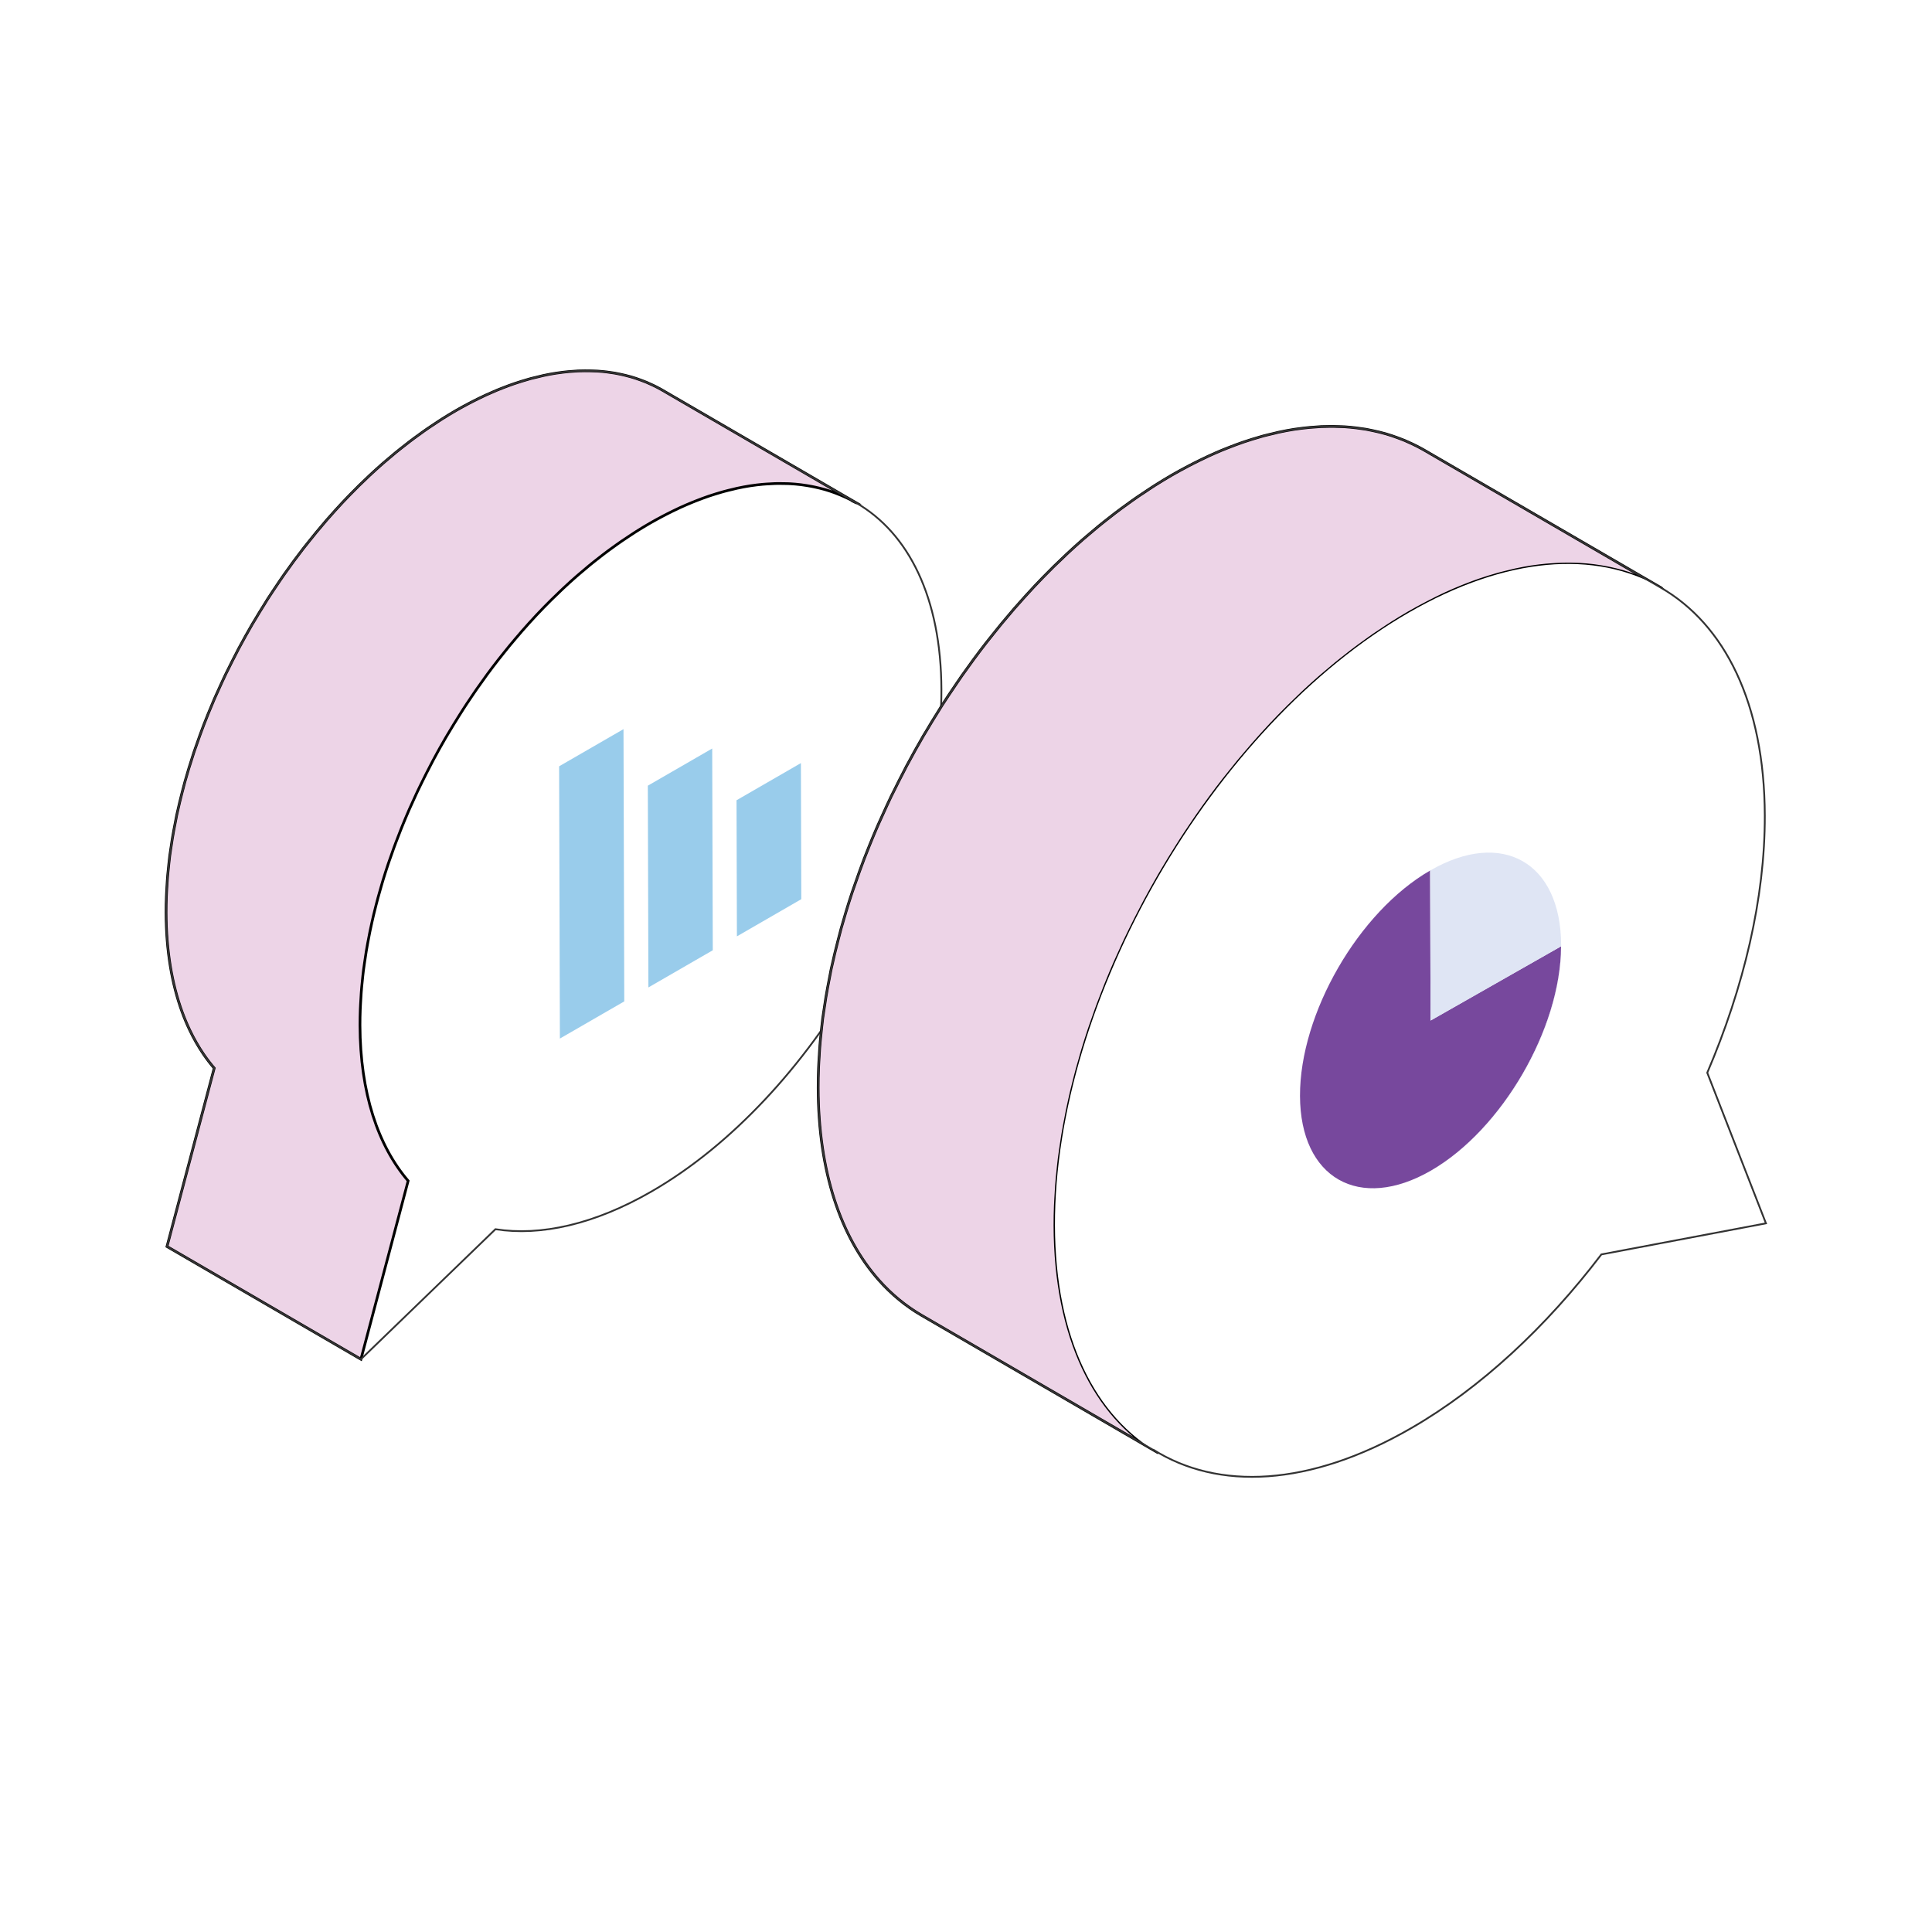
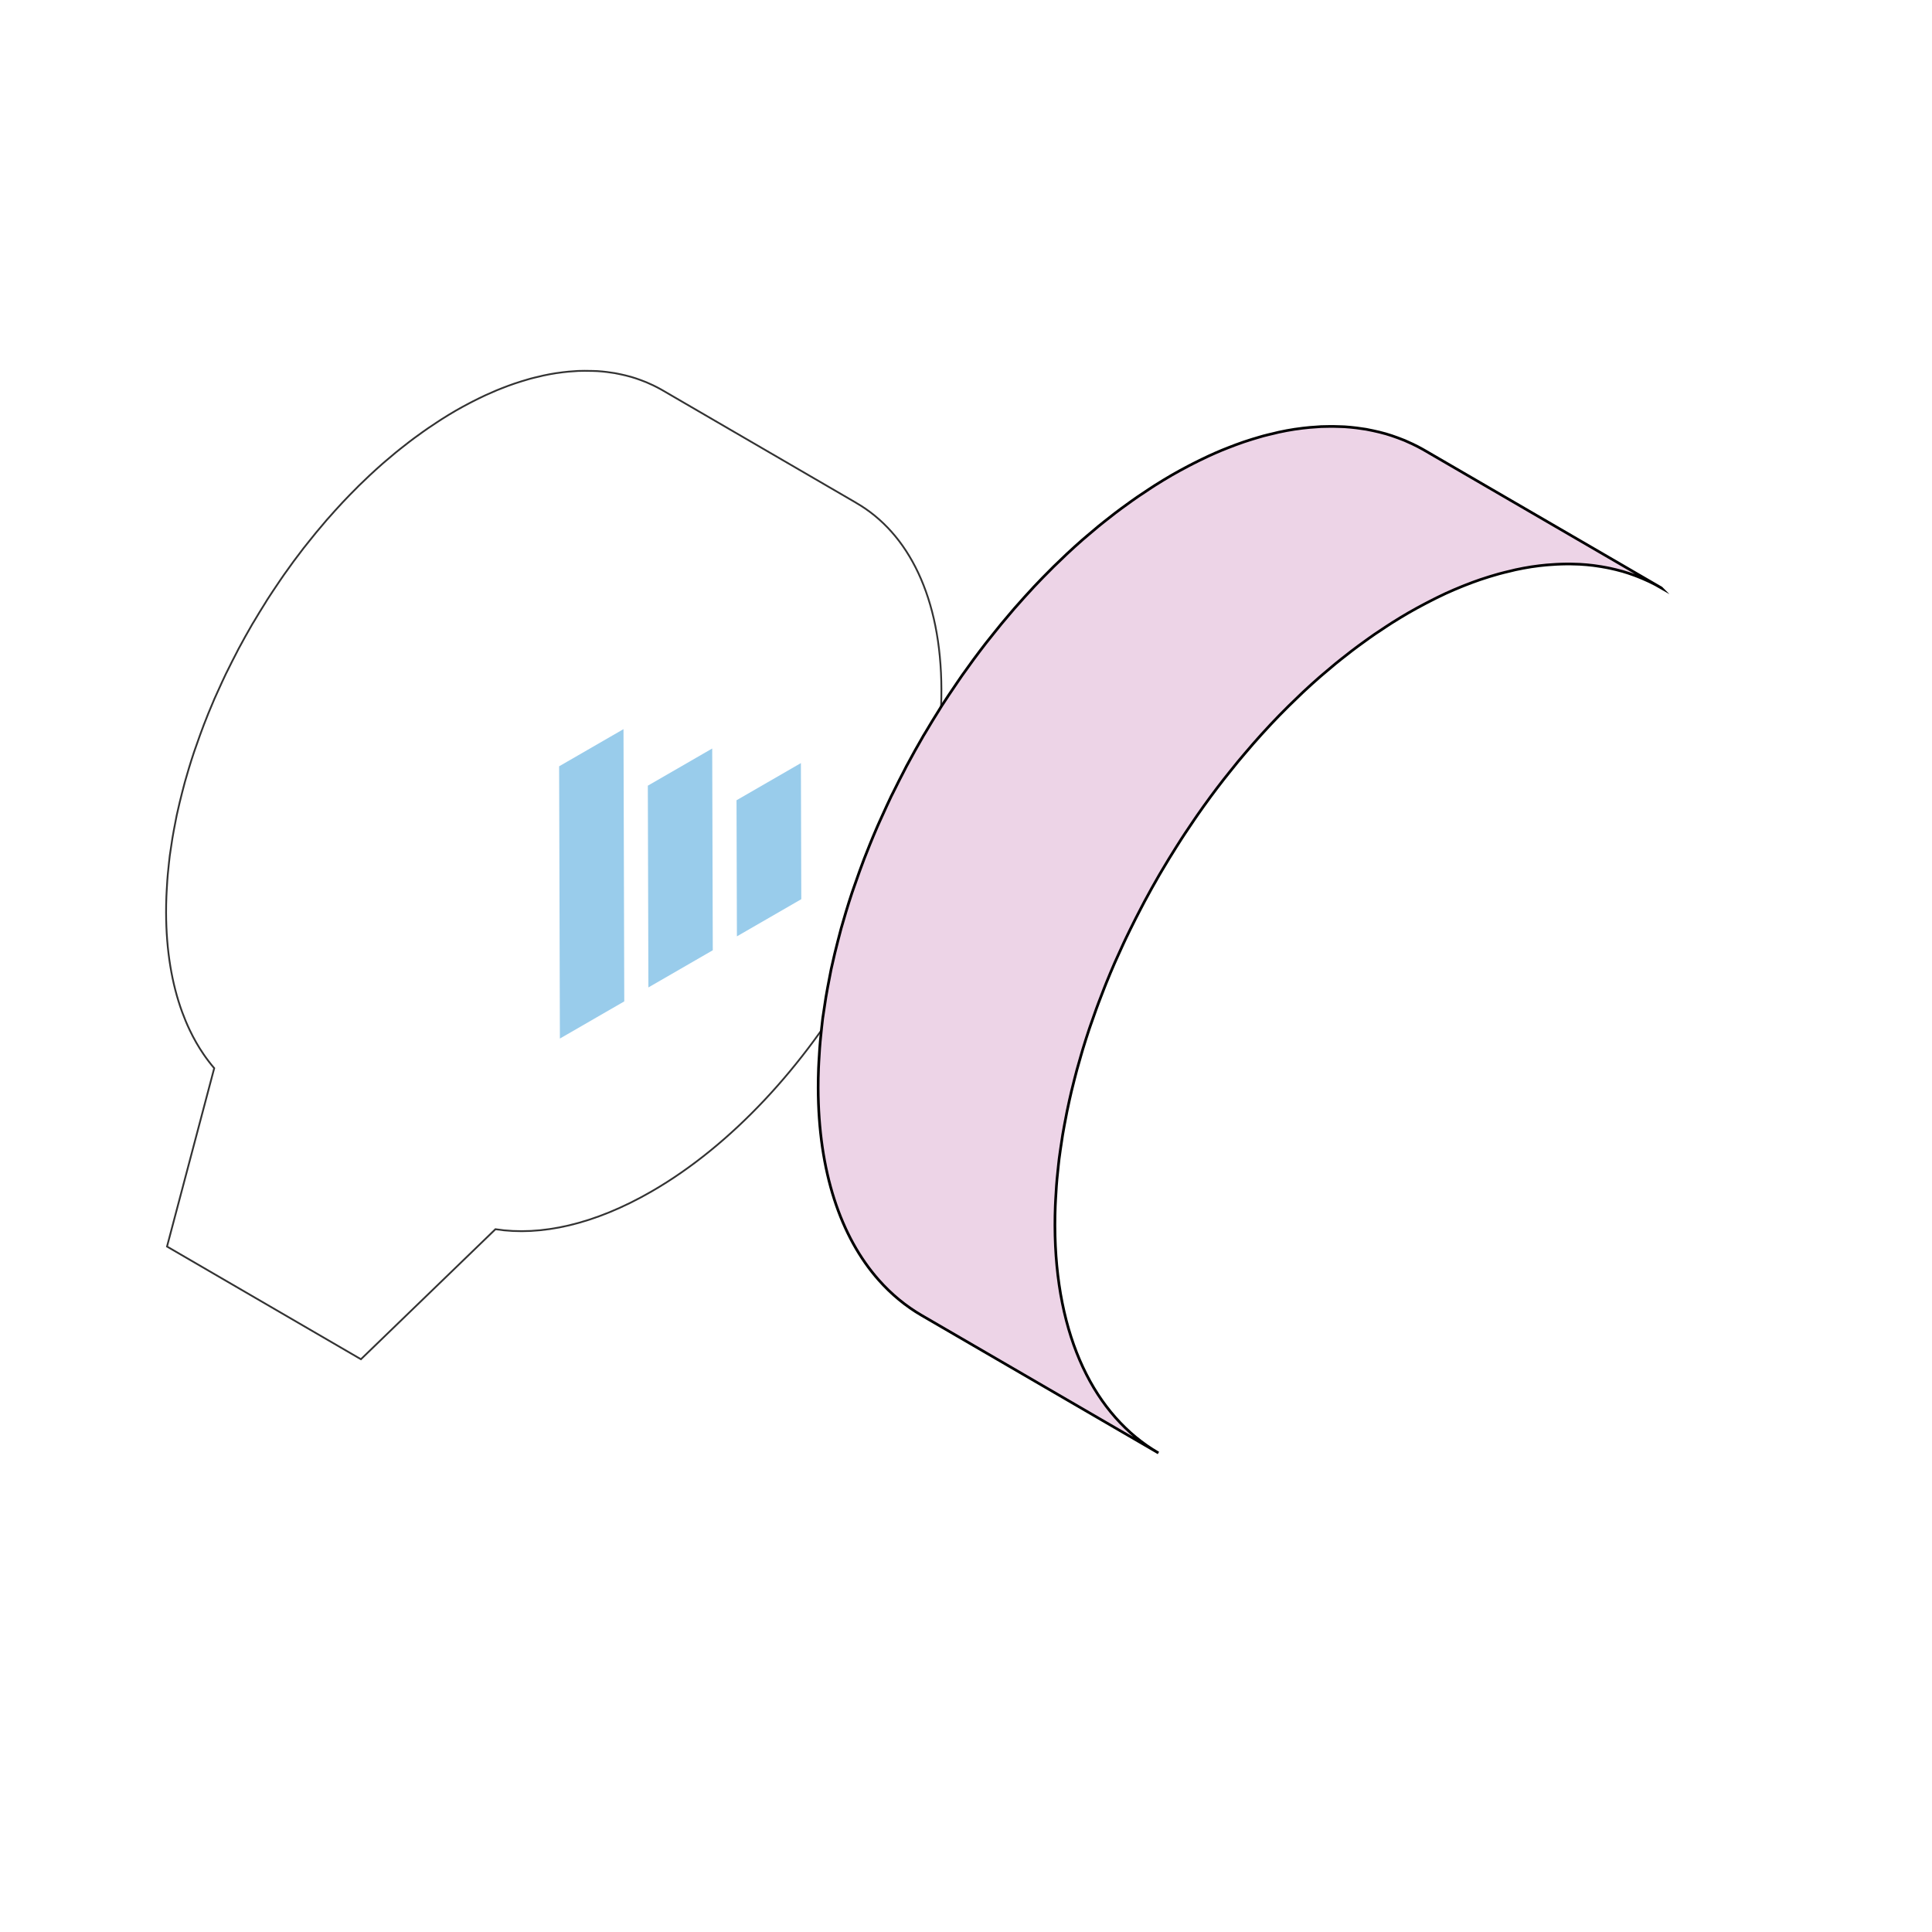
<svg xmlns="http://www.w3.org/2000/svg" version="1.1" id="Layer_1" x="0px" y="0px" viewBox="0 0 1080 1080" style="enable-background:new 0 0 1080 1080;" xml:space="preserve">
  <style type="text/css">
	.st0{fill:#FFFFFF;}
	.st1{fill:#EDD4E7;stroke:#000000;stroke-width:1.5;stroke-miterlimit:10;}
	.st2{fill:none;stroke:#333333;stroke-miterlimit:10;}
	.st3{fill:#99CCEB;}
	.st4{fill:#77489D;}
	.st5{fill:#DFE5F4;}
	.st6{fill:none;stroke:#DFE5F4;stroke-miterlimit:10;}
	.st7{fill:#DFE5F4;stroke:#333333;}
	.st8{fill:#FCF5F9;stroke:#000000;stroke-miterlimit:10;}
	.st9{fill:#FFFFFF;stroke:#333333;stroke-miterlimit:10;}
	.st10{fill-rule:evenodd;clip-rule:evenodd;fill:#EFE8EB;stroke:#000000;stroke-miterlimit:10;}
	.st11{fill:#333333;}
	.st12{fill:none;stroke:#DFE5F4;stroke-width:3;stroke-dasharray:6,6;}
	.st13{fill:#FFFFFF;stroke:#383838;}
	.st14{fill:#EDD4E7;stroke:#1E1E1E;}
	.st15{fill:#FFFFFF;stroke:#1E1E1E;}
	.st16{fill:none;stroke:#303030;stroke-miterlimit:10;}
	.st17{fill:#FDBD5F;filter:url(#Adobe_OpacityMaskFilter);}
	.st18{mask:url(#mask0_2_3152_00000052811064502208682330000017207196534220505522_);}
	.st19{fill:none;stroke:#FFFFFF;stroke-width:9;}
	.st20{fill:none;stroke:#333333;}
	.st21{fill-rule:evenodd;clip-rule:evenodd;fill:#77489D;}
	.st22{fill:#FFFFFF;filter:url(#Adobe_OpacityMaskFilter_00000134244584705034367590000018231172993412517017_);}
	.st23{fill-rule:evenodd;clip-rule:evenodd;fill:#010101;}
	.st24{mask:url(#path-14-outside-1_2_3152_00000121971414591794726120000017029139103497395087_);fill:#333333;}
	.st25{fill:none;stroke:#FFFFFF;stroke-width:2;stroke-miterlimit:10;}
	.st26{fill:none;stroke:#FFFFFF;stroke-width:2;}
	.st27{fill:#636BB2;}
	.st28{fill:none;stroke:#010101;stroke-miterlimit:10;}
	.st29{fill:#FFFFFF;stroke:#000000;stroke-miterlimit:10;}
	.st30{fill:none;stroke:#000000;stroke-miterlimit:10;}
	.st31{fill:#E0C8DC;stroke:#282828;stroke-miterlimit:10;}
	.st32{fill-rule:evenodd;clip-rule:evenodd;fill:#EDD4E7;stroke:#000000;stroke-width:1.5;stroke-miterlimit:10;}
	.st33{fill:#FFFFFF;stroke:#282828;stroke-miterlimit:10;}
	.st34{fill:#E0C8DC;}
	.st35{fill:#EDD4E7;}
</style>
  <g id="_x34_">
    <path class="st0" d="M363.21,292.54c89.74-51.81,162.74-10.23,163.03,92.91c0.29,103.12-72.24,228.73-161.98,280.54   c-32.13,18.55-62.06,25.07-87.32,21.14l-75.19,72.68l26.39-99.7c-16.89-19.71-26.81-49.21-26.92-87.01   C200.94,469.96,273.45,344.36,363.21,292.54z" />
-     <path class="st1" d="M379.28,284.18c0.27-0.13,0.55-0.27,0.82-0.39c2.46-1.13,4.91-2.17,7.34-3.16c0.48-0.2,0.96-0.39,1.44-0.57   c2.38-0.94,4.74-1.82,7.09-2.63c0.25-0.09,0.49-0.16,0.74-0.24c2.23-0.75,4.45-1.43,6.65-2.06c0.36-0.1,0.72-0.21,1.08-0.31   c1.77-0.49,3.51-0.9,5.26-1.31c0.79-0.19,1.59-0.41,2.38-0.58c2.48-0.53,4.93-0.99,7.35-1.37c0.09-0.01,0.18-0.02,0.26-0.03   c2.22-0.34,4.41-0.59,6.59-0.8c0.73-0.07,1.45-0.1,2.17-0.16c1.57-0.11,3.12-0.21,4.66-0.25c0.69-0.02,1.38-0.03,2.07-0.04   c1.61-0.01,3.21,0.01,4.79,0.07c0.55,0.02,1.11,0.03,1.65,0.06c2.05,0.12,4.08,0.29,6.07,0.54c0.42,0.05,0.84,0.12,1.26,0.18   c1.63,0.22,3.23,0.49,4.82,0.79c0.54,0.11,1.09,0.21,1.62,0.33c1.82,0.39,3.61,0.82,5.38,1.32c0.12,0.03,0.24,0.06,0.35,0.09   c1.86,0.54,3.69,1.16,5.49,1.82c0.49,0.18,0.97,0.37,1.45,0.56c1.46,0.57,2.89,1.18,4.31,1.83c0.36,0.17,0.74,0.33,1.1,0.5   c1.83,0.88,3.62,1.82,5.37,2.83l-0.02-0.01c0.01,0,0.01,0.01,0.02,0.01l-108.4-63c-0.29-0.17-0.59-0.34-0.89-0.51   c-1.46-0.83-2.96-1.59-4.48-2.32c-0.36-0.18-0.74-0.33-1.11-0.5c-0.85-0.39-1.7-0.8-2.57-1.16c-0.57-0.24-1.16-0.44-1.73-0.67   c-0.48-0.19-0.96-0.38-1.45-0.56c-1.78-0.65-3.57-1.27-5.4-1.8c-0.03-0.01-0.06-0.01-0.08-0.02c-0.12-0.03-0.24-0.06-0.35-0.09   c-1.76-0.5-3.56-0.93-5.38-1.32c-0.54-0.12-1.08-0.22-1.62-0.33c-0.56-0.11-1.12-0.24-1.69-0.34c-1.03-0.18-2.08-0.31-3.13-0.45   c-0.42-0.06-0.83-0.13-1.26-0.18c-1.79-0.22-3.6-0.4-5.43-0.51c-0.21-0.01-0.43-0.01-0.64-0.02c-0.55-0.03-1.1-0.04-1.66-0.06   c-1.58-0.06-3.18-0.09-4.79-0.07c-0.69,0.01-1.38,0.02-2.07,0.04c-0.54,0.02-1.06,0.01-1.6,0.03c-1.01,0.05-2.04,0.15-3.06,0.22   c-0.72,0.05-1.44,0.09-2.17,0.16c-2.17,0.2-4.36,0.46-6.58,0.8c-0.09,0.01-0.18,0.02-0.27,0.03c-0.01,0-0.02,0-0.03,0   c-2.41,0.37-4.86,0.83-7.32,1.36c-0.79,0.17-1.59,0.39-2.38,0.58c-1.53,0.36-3.05,0.7-4.59,1.11c-0.22,0.06-0.44,0.13-0.66,0.19   c-0.36,0.1-0.72,0.21-1.08,0.31c-2.2,0.63-4.41,1.31-6.64,2.06c-0.25,0.08-0.5,0.16-0.75,0.24c-2.34,0.8-4.7,1.69-7.08,2.62   c-0.48,0.19-0.96,0.38-1.45,0.58c-0.49,0.2-0.98,0.38-1.48,0.59c-1.94,0.81-3.9,1.67-5.86,2.57c-0.27,0.13-0.55,0.27-0.82,0.39   c-2.2,1.02-4.41,2.11-6.63,3.24c-0.65,0.33-1.3,0.67-1.95,1.01c-2.49,1.3-4.98,2.65-7.49,4.1c-2.61,1.51-5.21,3.1-7.79,4.73   c-0.84,0.53-1.67,1.09-2.5,1.63c-1.75,1.14-3.49,2.29-5.23,3.48c-0.96,0.66-1.92,1.34-2.88,2.02c-1.61,1.14-3.2,2.29-4.79,3.47   c-0.97,0.72-1.94,1.45-2.91,2.19c-1.61,1.23-3.2,2.48-4.79,3.75c-0.9,0.72-1.81,1.44-2.71,2.17c-1.8,1.47-3.58,2.98-5.35,4.51   c-0.66,0.57-1.32,1.11-1.98,1.69c-2.41,2.12-4.81,4.28-7.17,6.49c-0.5,0.46-0.98,0.95-1.47,1.41c-1.58,1.49-3.16,2.99-4.72,4.52   c-0.23,0.22-0.45,0.46-0.67,0.69c-2.8,2.78-5.57,5.6-8.3,8.51c-0.14,0.15-0.28,0.32-0.43,0.47c-2.58,2.76-5.12,5.58-7.63,8.45   c-0.24,0.27-0.49,0.53-0.73,0.8c-0.98,1.13-1.93,2.29-2.9,3.44c-1.03,1.22-2.07,2.42-3.09,3.66c-1.25,1.51-2.48,3.06-3.71,4.6   c-0.98,1.23-1.97,2.44-2.94,3.68c-0.18,0.23-0.36,0.45-0.54,0.68c-1.86,2.4-3.7,4.83-5.51,7.29c-0.09,0.11-0.17,0.23-0.25,0.35   c-1.71,2.32-3.4,4.66-5.06,7.03c-0.21,0.3-0.41,0.6-0.62,0.9c-0.53,0.75-1.04,1.51-1.56,2.27c-1.38,2.01-2.74,4.02-4.08,6.06   c-0.6,0.91-1.2,1.82-1.79,2.73c-0.45,0.69-0.91,1.38-1.36,2.08c-0.38,0.6-0.73,1.22-1.11,1.82c-2.15,3.41-4.25,6.84-6.3,10.31   c-0.32,0.54-0.67,1.07-0.99,1.61c-0.12,0.21-0.23,0.42-0.34,0.62c-2.32,3.99-4.56,8.02-6.74,12.08c-0.18,0.33-0.37,0.65-0.54,0.98   c-0.35,0.67-0.67,1.35-1.02,2.01c-1.7,3.24-3.35,6.51-4.96,9.79c-0.33,0.68-0.7,1.34-1.02,2.02c-0.32,0.68-0.64,1.36-0.96,2.04   c-0.39,0.83-0.79,1.66-1.17,2.5c-1.15,2.45-2.27,4.92-3.36,7.39c-0.24,0.53-0.48,1.07-0.72,1.6c-0.08,0.19-0.17,0.38-0.26,0.57   c-1.2,2.77-2.36,5.55-3.48,8.34c-0.31,0.76-0.6,1.53-0.91,2.29c-0.52,1.32-1.06,2.63-1.57,3.96c-0.37,0.97-0.72,1.94-1.09,2.92   c-0.36,0.95-0.71,1.9-1.06,2.86c-0.93,2.55-1.83,5.1-2.7,7.66c-0.17,0.51-0.35,1.01-0.53,1.52c-0.04,0.13-0.09,0.25-0.13,0.37   c-0.99,2.98-1.93,5.97-2.84,8.95c-0.26,0.84-0.49,1.68-0.74,2.53c-0.5,1.69-1.01,3.39-1.48,5.08c-0.15,0.55-0.28,1.09-0.43,1.64   c-0.38,1.4-0.74,2.8-1.1,4.2c-0.48,1.86-0.95,3.72-1.39,5.58c-0.34,1.42-0.66,2.84-0.98,4.26c-0.22,0.99-0.47,1.98-0.68,2.97   c-0.15,0.71-0.26,1.4-0.4,2.11c-0.44,2.13-0.84,4.25-1.23,6.38c-0.26,1.47-0.54,2.94-0.78,4.41c-0.36,2.19-0.68,4.38-0.99,6.56   c-0.15,1.03-0.33,2.06-0.46,3.08c-0.06,0.43-0.1,0.86-0.15,1.3c-0.13,1.01-0.23,2.01-0.34,3.01c-0.24,2.08-0.45,4.16-0.63,6.23   c-0.1,1.08-0.19,2.15-0.26,3.23c-0.16,2.1-0.28,4.19-0.38,6.27c-0.05,0.95-0.1,1.9-0.14,2.85c-0.11,2.99-0.18,5.97-0.17,8.92   c0.06,21.26,3.23,39.9,8.99,55.65c1.28,3.5,2.69,6.85,4.22,10.06c2.3,4.82,4.87,9.3,7.7,13.46c1.89,2.77,3.89,5.38,6,7.85   l-26.39,99.7l108.41,63l26.39-99.7c-16.89-19.71-26.81-49.21-26.92-87.01c-0.01-2.95,0.06-5.94,0.17-8.93   c0.03-0.94,0.09-1.89,0.14-2.83c0.1-2.09,0.23-4.18,0.38-6.28c0.08-1.07,0.17-2.14,0.26-3.22c0.19-2.07,0.4-4.16,0.63-6.24   c0.11-1,0.22-2,0.34-3c0.18-1.46,0.41-2.92,0.62-4.39c0.31-2.18,0.63-4.36,0.99-6.55c0.24-1.47,0.51-2.95,0.78-4.43   c0.39-2.12,0.79-4.24,1.23-6.36c0.35-1.69,0.71-3.39,1.09-5.08c0.31-1.42,0.64-2.84,0.97-4.26c0.44-1.86,0.91-3.72,1.39-5.58   c0.36-1.4,0.72-2.8,1.1-4.2c0.61-2.24,1.25-4.47,1.9-6.7c0.25-0.85,0.49-1.7,0.74-2.54c0.94-3.11,1.93-6.22,2.97-9.33   c0.17-0.5,0.35-1,0.52-1.5c0.87-2.56,1.77-5.13,2.71-7.68c0.35-0.95,0.71-1.9,1.06-2.86c0.86-2.3,1.75-4.59,2.66-6.88   c0.3-0.76,0.6-1.52,0.9-2.27c1.21-2.98,2.45-5.96,3.74-8.92c0.24-0.54,0.48-1.07,0.72-1.61c1.09-2.47,2.21-4.94,3.36-7.39   c0.38-0.83,0.78-1.66,1.17-2.49c0.65-1.36,1.32-2.71,1.98-4.07c1.6-3.28,3.25-6.53,4.95-9.77c0.52-1,1.04-2.01,1.57-3.01   c2.17-4.06,4.41-8.09,6.73-12.07c0.44-0.76,0.9-1.5,1.34-2.25c2.04-3.47,4.15-6.9,6.29-10.3c0.82-1.3,1.64-2.61,2.47-3.9   c0.59-0.91,1.19-1.82,1.78-2.72c1.34-2.04,2.71-4.07,4.09-6.08c0.52-0.75,1.03-1.51,1.55-2.26c1.87-2.69,3.77-5.35,5.7-7.98   c0.08-0.1,0.15-0.2,0.22-0.3c1.98-2.69,4-5.34,6.05-7.97c0.97-1.25,1.96-2.46,2.94-3.69c1.23-1.54,2.46-3.08,3.71-4.6   c1.02-1.23,2.05-2.43,3.08-3.65c1.21-1.42,2.41-2.85,3.64-4.25c2.51-2.87,5.05-5.68,7.63-8.44c0.15-0.16,0.28-0.32,0.43-0.47   c2.72-2.9,5.49-5.73,8.29-8.5c1.79-1.77,3.59-3.51,5.4-5.22c0.49-0.46,0.97-0.94,1.47-1.4c2.37-2.22,4.76-4.38,7.18-6.5   c0.65-0.57,1.31-1.11,1.96-1.67c1.78-1.53,3.56-3.05,5.36-4.52c0.89-0.74,1.8-1.44,2.7-2.17c1.59-1.27,3.19-2.53,4.8-3.75   c0.97-0.74,1.93-1.46,2.9-2.19c1.59-1.18,3.19-2.34,4.8-3.47c0.96-0.68,1.92-1.36,2.89-2.02c1.73-1.19,3.48-2.34,5.23-3.48   c0.83-0.54,1.66-1.1,2.5-1.63c2.58-1.63,5.18-3.22,7.8-4.73c2.51-1.45,5.01-2.8,7.49-4.11c0.65-0.34,1.3-0.68,1.95-1.01   C374.87,286.29,377.08,285.2,379.28,284.18z" />
    <path class="st2" d="M478.84,281.22c-0.09-0.06-0.2-0.1-0.29-0.15c29.34,16.88,47.55,52.98,47.7,104.39   c0.29,103.12-72.24,228.73-161.98,280.54c-32.13,18.55-62.06,25.07-87.32,21.14l-75.19,72.68l-108.4-63l26.39-99.7   c-2.11-2.46-4.11-5.08-6-7.85c-2.83-4.15-5.41-8.64-7.7-13.46c-1.53-3.21-2.94-6.57-4.22-10.06c-5.76-15.75-8.93-34.38-8.99-55.65   c-0.01-2.95,0.06-5.93,0.17-8.92c0.03-0.94,0.09-1.89,0.14-2.85c0.1-2.08,0.23-4.17,0.38-6.27c0.08-1.07,0.17-2.15,0.26-3.23   c0.18-2.07,0.39-4.15,0.63-6.23c0.11-1,0.22-2,0.34-3.01c0.05-0.43,0.09-0.86,0.15-1.3c0.13-1.02,0.32-2.06,0.46-3.08   c0.31-2.19,0.63-4.37,0.99-6.56c0.25-1.47,0.51-2.94,0.78-4.41c0.39-2.12,0.79-4.25,1.23-6.38c0.15-0.7,0.26-1.4,0.41-2.11   c0.21-0.99,0.46-1.98,0.68-2.97c0.32-1.42,0.64-2.84,0.98-4.26c0.44-1.86,0.91-3.72,1.39-5.58c0.36-1.4,0.72-2.8,1.1-4.2   c0.15-0.55,0.27-1.09,0.43-1.64c0.47-1.69,0.98-3.39,1.48-5.08c0.25-0.84,0.48-1.69,0.74-2.53c0.9-2.98,1.84-5.97,2.84-8.95   c0.04-0.13,0.09-0.25,0.13-0.37c0.17-0.51,0.35-1.01,0.53-1.52c0.87-2.56,1.77-5.11,2.7-7.66c0.35-0.95,0.71-1.9,1.06-2.86   c0.36-0.97,0.71-1.95,1.08-2.92c0.51-1.32,1.04-2.64,1.57-3.96c0.3-0.76,0.6-1.53,0.9-2.29c1.13-2.79,2.29-5.56,3.49-8.34   c0.08-0.19,0.17-0.38,0.26-0.57c0.23-0.54,0.48-1.07,0.72-1.6c1.09-2.47,2.21-4.94,3.36-7.39c0.39-0.83,0.78-1.67,1.17-2.5   c0.32-0.68,0.63-1.36,0.96-2.04c0.33-0.68,0.69-1.34,1.02-2.02c1.6-3.28,3.26-6.55,4.96-9.79c0.35-0.67,0.67-1.35,1.02-2.01   c0.18-0.33,0.37-0.65,0.54-0.98c2.18-4.06,4.42-8.1,6.74-12.08c0.12-0.21,0.23-0.42,0.34-0.62c0.32-0.55,0.67-1.07,0.99-1.61   c2.05-3.47,4.15-6.91,6.3-10.31c0.38-0.6,0.73-1.22,1.11-1.82c0.45-0.7,0.91-1.38,1.36-2.08c0.59-0.91,1.19-1.83,1.79-2.73   c1.34-2.03,2.7-4.05,4.08-6.06c0.52-0.76,1.03-1.52,1.56-2.27c0.21-0.3,0.41-0.61,0.62-0.9c1.66-2.37,3.35-4.7,5.05-7.03   c0.09-0.12,0.17-0.24,0.25-0.35c1.81-2.46,3.65-4.89,5.51-7.29c0.18-0.23,0.36-0.45,0.54-0.68c0.97-1.24,1.96-2.46,2.94-3.68   c1.23-1.54,2.46-3.08,3.71-4.6c1.02-1.24,2.06-2.44,3.09-3.66c0.97-1.14,1.92-2.31,2.9-3.44c0.24-0.27,0.49-0.53,0.73-0.8   c2.51-2.87,5.05-5.69,7.63-8.45c0.14-0.15,0.28-0.32,0.43-0.47c2.72-2.9,5.5-5.73,8.29-8.51c0.23-0.23,0.45-0.47,0.67-0.69   c1.56-1.54,3.14-3.03,4.72-4.52c0.49-0.47,0.98-0.95,1.47-1.41c2.37-2.21,4.76-4.37,7.17-6.49c0.66-0.57,1.32-1.12,1.98-1.69   c1.77-1.53,3.55-3.04,5.35-4.51c0.9-0.74,1.81-1.45,2.71-2.17c1.59-1.27,3.18-2.52,4.79-3.75c0.97-0.74,1.94-1.47,2.91-2.19   c1.59-1.18,3.19-2.33,4.8-3.47c0.96-0.68,1.92-1.36,2.88-2.02c1.74-1.19,3.48-2.34,5.23-3.48c0.83-0.54,1.66-1.1,2.5-1.63   c2.58-1.63,5.18-3.22,7.79-4.73c2.51-1.45,5.01-2.8,7.49-4.1c0.65-0.34,1.31-0.68,1.95-1.01c2.22-1.14,4.43-2.22,6.62-3.24   c0.27-0.13,0.55-0.27,0.83-0.39c1.96-0.9,3.92-1.76,5.86-2.57c0.49-0.21,0.98-0.39,1.48-0.59c0.48-0.2,0.97-0.39,1.45-0.58   c2.38-0.94,4.74-1.82,7.08-2.62c0.25-0.09,0.5-0.16,0.75-0.24c2.23-0.75,4.45-1.43,6.64-2.06c0.36-0.1,0.73-0.21,1.08-0.31   c0.22-0.06,0.44-0.13,0.65-0.19c1.55-0.42,3.07-0.76,4.59-1.11c0.79-0.19,1.6-0.41,2.38-0.58c2.46-0.53,4.91-0.99,7.32-1.36   c0.01,0,0.02,0,0.03,0c0.09-0.01,0.18-0.02,0.27-0.03c2.22-0.34,4.41-0.59,6.58-0.8c0.73-0.07,1.45-0.1,2.17-0.16   c1.02-0.07,2.05-0.18,3.06-0.22c0.54-0.02,1.07-0.01,1.6-0.03c0.69-0.02,1.38-0.03,2.07-0.04c1.61-0.01,3.21,0.01,4.79,0.07   c0.55,0.02,1.11,0.03,1.66,0.06c0.21,0.01,0.43,0.01,0.64,0.02c1.84,0.12,3.64,0.29,5.43,0.51c0.42,0.05,0.83,0.12,1.26,0.18   c1.05,0.14,2.1,0.27,3.13,0.45c0.57,0.1,1.12,0.23,1.69,0.34c0.54,0.11,1.08,0.21,1.62,0.33c1.82,0.39,3.61,0.82,5.38,1.32   c0.12,0.03,0.24,0.06,0.35,0.09c0.03,0.01,0.06,0.01,0.08,0.02c1.84,0.53,3.63,1.15,5.4,1.8c0.49,0.18,0.97,0.37,1.45,0.56   c0.58,0.23,1.16,0.43,1.73,0.67c0.87,0.36,1.71,0.77,2.57,1.16c0.37,0.17,0.74,0.33,1.11,0.5c1.52,0.73,3.02,1.5,4.48,2.32   c0.3,0.17,0.59,0.34,0.89,0.51L478.84,281.22z M478.84,281.22l-0.02-0.01C478.82,281.21,478.83,281.22,478.84,281.22z" />
    <path class="st1" d="M807.1,332.25c0.33-0.16,0.67-0.32,1-0.48c3.01-1.38,6-2.66,8.97-3.86c0.59-0.24,1.17-0.47,1.75-0.7   c2.91-1.15,5.8-2.23,8.67-3.21c0.29-0.1,0.58-0.19,0.87-0.28c2.74-0.92,5.45-1.76,8.14-2.52c0.44-0.13,0.88-0.26,1.32-0.38   c2.16-0.6,4.28-1.1,6.41-1.6c0.97-0.23,1.95-0.5,2.91-0.71c3.02-0.65,6.02-1.21,8.98-1.67c0.11-0.02,0.21-0.02,0.32-0.04   c2.71-0.41,5.39-0.73,8.05-0.97c0.89-0.08,1.76-0.13,2.64-0.19c1.91-0.14,3.82-0.26,5.71-0.31c0.84-0.03,1.68-0.04,2.52-0.05   c1.97-0.02,3.92,0.01,5.85,0.09c0.67,0.03,1.35,0.03,2.02,0.07c2.5,0.14,4.98,0.36,7.41,0.66c0.51,0.06,1.01,0.15,1.53,0.22   c1.99,0.27,3.95,0.6,5.89,0.97c0.66,0.13,1.32,0.26,1.97,0.4c2.22,0.48,4.42,1,6.57,1.62c0.14,0.04,0.29,0.07,0.43,0.11   c2.28,0.66,4.5,1.42,6.7,2.23c0.59,0.22,1.18,0.45,1.77,0.68c1.78,0.7,3.53,1.44,5.25,2.24c0.45,0.21,0.9,0.4,1.35,0.61   c2.23,1.07,4.42,2.21,6.56,3.45l-0.01-0.01c0,0,0.01,0,0.01,0.01L796.3,251.72c-0.36-0.21-0.72-0.42-1.09-0.62   c-1.79-1.01-3.62-1.94-5.47-2.83c-0.45-0.21-0.9-0.41-1.35-0.61c-1.04-0.48-2.07-0.98-3.13-1.42c-0.7-0.29-1.41-0.54-2.12-0.82   c-0.59-0.23-1.17-0.46-1.77-0.68c-2.17-0.8-4.36-1.55-6.59-2.2c-0.03-0.01-0.07-0.02-0.1-0.03c-0.14-0.04-0.29-0.07-0.43-0.11   c-2.15-0.61-4.35-1.14-6.57-1.61c-0.66-0.14-1.31-0.27-1.97-0.4c-0.69-0.13-1.37-0.3-2.06-0.42c-1.26-0.22-2.55-0.38-3.83-0.55   c-0.51-0.07-1.01-0.16-1.53-0.22c-2.19-0.27-4.39-0.48-6.63-0.63c-0.26-0.02-0.52-0.01-0.78-0.03c-0.67-0.04-1.35-0.05-2.02-0.07   c-1.93-0.08-3.88-0.11-5.85-0.09c-0.84,0.01-1.68,0.02-2.52,0.05c-0.65,0.02-1.3,0.01-1.95,0.04c-1.24,0.06-2.5,0.18-3.75,0.27   c-0.88,0.06-1.76,0.11-2.65,0.19c-2.65,0.25-5.33,0.56-8.05,0.97c-0.11,0.02-0.21,0.02-0.32,0.04c-0.01,0-0.02,0-0.03,0   c-2.95,0.45-5.93,1.01-8.94,1.66c-0.96,0.21-1.94,0.48-2.91,0.71c-1.86,0.44-3.72,0.85-5.61,1.36c-0.27,0.07-0.54,0.16-0.8,0.23   c-0.44,0.12-0.88,0.26-1.31,0.38c-2.69,0.77-5.4,1.6-8.14,2.52c-0.29,0.1-0.59,0.19-0.88,0.29c-2.87,0.98-5.75,2.06-8.66,3.21   c-0.58,0.23-1.17,0.46-1.76,0.7c-0.6,0.24-1.2,0.47-1.81,0.72c-2.37,0.99-4.76,2.04-7.16,3.14c-0.33,0.15-0.67,0.33-1.01,0.48   c-2.68,1.25-5.38,2.57-8.09,3.96c-0.79,0.41-1.59,0.82-2.38,1.23c-3.03,1.59-6.08,3.24-9.15,5.01c-3.19,1.84-6.36,3.78-9.52,5.77   c-1.02,0.64-2.03,1.33-3.05,1.99c-2.14,1.39-4.27,2.8-6.39,4.25c-1.17,0.8-2.33,1.63-3.5,2.45c-1.97,1.39-3.93,2.81-5.88,4.25   c-1.18,0.88-2.36,1.76-3.54,2.66c-1.96,1.5-3.92,3.04-5.86,4.59c-1.1,0.88-2.2,1.74-3.29,2.64c-2.2,1.81-4.39,3.66-6.56,5.53   c-0.79,0.68-1.6,1.34-2.39,2.04c-2.95,2.58-5.87,5.22-8.76,7.93c-0.61,0.57-1.2,1.16-1.8,1.73c-1.93,1.83-3.86,3.65-5.76,5.52   c-0.28,0.27-0.55,0.57-0.83,0.85c-3.42,3.39-6.8,6.84-10.12,10.38c-0.18,0.19-0.35,0.39-0.53,0.59c-3.14,3.37-6.24,6.8-9.3,10.3   c-0.29,0.33-0.6,0.65-0.89,0.98c-1.2,1.38-2.37,2.8-3.55,4.2c-1.26,1.49-2.53,2.96-3.78,4.47c-1.53,1.85-3.02,3.73-4.52,5.61   c-1.2,1.5-2.41,2.98-3.59,4.5c-0.22,0.28-0.44,0.55-0.66,0.83c-2.27,2.93-4.51,5.9-6.73,8.9c-0.09,0.13-0.18,0.26-0.28,0.38   c-2.09,2.85-4.16,5.72-6.2,8.62c-0.26,0.36-0.5,0.73-0.75,1.09c-0.64,0.92-1.27,1.86-1.91,2.79c-1.68,2.45-3.35,4.91-4.99,7.39   c-0.73,1.11-1.46,2.22-2.18,3.33c-0.55,0.85-1.12,1.69-1.66,2.54c-0.46,0.73-0.89,1.48-1.35,2.21c-2.63,4.16-5.2,8.36-7.7,12.61   c-0.39,0.66-0.81,1.3-1.2,1.96c-0.14,0.25-0.27,0.51-0.42,0.76c-2.83,4.87-5.57,9.79-8.22,14.76c-0.22,0.4-0.45,0.79-0.67,1.2   c-0.43,0.81-0.82,1.65-1.25,2.46c-2.07,3.96-4.09,7.94-6.05,11.94c-0.41,0.83-0.85,1.64-1.25,2.47c-0.4,0.83-0.78,1.66-1.17,2.49   c-0.48,1.01-0.95,2.02-1.42,3.03c-1.4,3-2.77,6.01-4.1,9.02c-0.29,0.66-0.59,1.31-0.88,1.97c-0.1,0.24-0.21,0.47-0.31,0.71   c-1.47,3.38-2.88,6.78-4.26,10.18c-0.37,0.92-0.73,1.84-1.09,2.75c-0.65,1.62-1.31,3.24-1.93,4.87c-0.45,1.18-0.87,2.37-1.32,3.56   c-0.43,1.16-0.87,2.32-1.29,3.48c-1.14,3.12-2.24,6.24-3.3,9.37c-0.21,0.62-0.43,1.23-0.64,1.85c-0.06,0.16-0.11,0.31-0.17,0.47   c-1.21,3.64-2.36,7.28-3.46,10.92c-0.31,1.03-0.6,2.06-0.9,3.09c-0.61,2.07-1.24,4.14-1.81,6.21c-0.19,0.66-0.34,1.32-0.52,1.99   c-0.46,1.71-0.9,3.42-1.34,5.13c-0.58,2.27-1.16,4.54-1.7,6.81c-0.41,1.74-0.8,3.47-1.19,5.2c-0.27,1.21-0.58,2.42-0.83,3.63   c-0.18,0.86-0.32,1.72-0.5,2.57c-0.53,2.59-1.02,5.18-1.49,7.76c-0.33,1.81-0.66,3.61-0.96,5.41c-0.44,2.67-0.83,5.32-1.21,7.98   c-0.18,1.26-0.41,2.53-0.57,3.79c-0.07,0.53-0.12,1.06-0.18,1.59c-0.15,1.22-0.28,2.42-0.41,3.64c-0.29,2.55-0.55,5.1-0.78,7.64   c-0.12,1.31-0.22,2.62-0.32,3.92c-0.19,2.57-0.34,5.13-0.47,7.69c-0.06,1.15-0.13,2.3-0.17,3.44c-0.13,3.65-0.22,7.29-0.21,10.9   c0.13,46.9,12.59,83.38,33.83,107.42c7.08,8.01,15.14,14.64,24.04,19.81l132.35,76.91c-35.61-20.69-57.69-64.69-57.87-127.23   c-0.01-3.61,0.07-7.25,0.21-10.9c0.04-1.15,0.11-2.3,0.17-3.44c0.12-2.55,0.27-5.11,0.47-7.69c0.1-1.31,0.21-2.61,0.32-3.93   c0.23-2.54,0.49-5.08,0.78-7.63c0.14-1.22,0.26-2.43,0.41-3.65c0.23-1.78,0.5-3.57,0.75-5.36c0.38-2.66,0.77-5.33,1.21-8   c0.3-1.8,0.63-3.6,0.96-5.4c0.47-2.58,0.96-5.17,1.49-7.76c0.43-2.07,0.87-4.14,1.33-6.21c0.38-1.73,0.78-3.46,1.19-5.19   c0.54-2.27,1.11-4.54,1.7-6.81c0.44-1.71,0.87-3.42,1.34-5.13c0.75-2.74,1.53-5.48,2.34-8.22c0.3-1.02,0.58-2.04,0.89-3.06   c1.15-3.8,2.36-7.6,3.63-11.39c0.21-0.63,0.44-1.26,0.65-1.88c1.06-3.12,2.15-6.23,3.29-9.34c0.42-1.16,0.86-2.32,1.29-3.47   c1.05-2.82,2.14-5.63,3.25-8.43c0.36-0.92,0.72-1.84,1.09-2.75c1.47-3.64,3-7.27,4.57-10.89c0.29-0.66,0.59-1.31,0.88-1.97   c1.33-3.02,2.7-6.03,4.1-9.03c0.47-1.01,0.94-2.01,1.42-3.02c0.79-1.66,1.62-3.31,2.42-4.97c1.96-4,3.98-7.99,6.06-11.94   c0.64-1.21,1.26-2.43,1.91-3.65c2.66-4.96,5.4-9.89,8.22-14.76c0.53-0.91,1.09-1.82,1.62-2.73c2.5-4.24,5.07-8.44,7.7-12.6   c1-1.59,1.99-3.18,3.02-4.76c0.72-1.12,1.45-2.23,2.18-3.33c1.64-2.49,3.31-4.96,4.99-7.41c0.64-0.92,1.26-1.85,1.9-2.77   c2.28-3.27,4.6-6.52,6.96-9.72c0.09-0.13,0.18-0.26,0.27-0.38c2.42-3.29,4.89-6.52,7.39-9.73c1.19-1.52,2.4-3.01,3.6-4.51   c1.5-1.88,3-3.77,4.52-5.61c1.24-1.5,2.51-2.97,3.76-4.45c1.48-1.74,2.95-3.48,4.45-5.19c3.07-3.5,6.17-6.95,9.33-10.32   c0.17-0.18,0.33-0.37,0.51-0.56c3.33-3.54,6.71-7,10.13-10.38c2.17-2.15,4.37-4.27,6.58-6.36c0.61-0.57,1.2-1.17,1.81-1.73   c2.89-2.7,5.81-5.34,8.76-7.92c0.79-0.7,1.6-1.36,2.4-2.05c2.17-1.87,4.35-3.72,6.55-5.52c1.09-0.89,2.19-1.76,3.29-2.64   c1.94-1.55,3.9-3.09,5.86-4.59c1.18-0.9,2.36-1.78,3.54-2.66c1.95-1.44,3.91-2.86,5.87-4.25c1.17-0.82,2.33-1.65,3.5-2.46   c2.12-1.45,4.26-2.86,6.4-4.25c1.01-0.66,2.02-1.34,3.04-1.98c3.16-1.99,6.33-3.93,9.52-5.77c3.07-1.77,6.11-3.42,9.15-5.01   c0.8-0.42,1.59-0.83,2.39-1.24C801.72,334.83,804.42,333.5,807.1,332.25z" />
-     <path class="st0" d="M787.48,342.46c109.58-63.27,198.7-12.48,199.05,113.43c0.13,46.16-11.74,96.01-32.16,143.78l32.8,84.19   l-92,17.38c-30.71,40.34-67.2,74.54-106.41,97.17C679.2,861.66,590.07,810.89,589.72,685   C589.36,559.07,677.91,405.72,787.48,342.46z" />
-     <path class="st2" d="M954.37,599.67c20.42-47.76,32.29-97.62,32.16-143.77c-0.18-62.76-22.41-106.84-58.23-127.45   c0.11,0.07,0.24,0.12,0.35,0.19L796.3,251.72c-0.36-0.21-0.72-0.42-1.09-0.62c-1.79-1.01-3.62-1.94-5.47-2.83   c-0.45-0.21-0.9-0.41-1.35-0.61c-1.04-0.48-2.07-0.98-3.13-1.42c-0.7-0.29-1.41-0.54-2.12-0.82c-0.59-0.23-1.17-0.46-1.77-0.68   c-2.17-0.8-4.36-1.55-6.59-2.2c-0.03-0.01-0.07-0.02-0.1-0.03c-0.14-0.04-0.29-0.07-0.43-0.11c-2.15-0.61-4.35-1.14-6.57-1.61   c-0.66-0.14-1.31-0.27-1.97-0.4c-0.69-0.13-1.37-0.3-2.06-0.42c-1.26-0.22-2.55-0.38-3.83-0.55c-0.51-0.07-1.01-0.16-1.53-0.22   c-2.19-0.27-4.39-0.48-6.63-0.63c-0.26-0.02-0.52-0.01-0.78-0.03c-0.67-0.04-1.35-0.05-2.02-0.07c-1.93-0.08-3.88-0.11-5.85-0.09   c-0.84,0.01-1.68,0.02-2.52,0.05c-0.65,0.02-1.3,0.01-1.95,0.04c-1.24,0.06-2.5,0.18-3.75,0.27c-0.88,0.06-1.76,0.11-2.65,0.19   c-2.65,0.25-5.33,0.56-8.05,0.97c-0.11,0.02-0.21,0.02-0.32,0.04c-0.01,0-0.02,0-0.03,0c-2.95,0.45-5.93,1.01-8.94,1.66   c-0.96,0.21-1.94,0.48-2.91,0.71c-1.86,0.44-3.72,0.85-5.61,1.36c-0.27,0.07-0.54,0.16-0.8,0.23c-0.44,0.12-0.88,0.26-1.31,0.38   c-2.69,0.77-5.41,1.6-8.14,2.52c-0.29,0.1-0.59,0.19-0.88,0.29c-2.87,0.98-5.75,2.06-8.66,3.21c-0.58,0.23-1.17,0.46-1.76,0.7   c-0.6,0.24-1.2,0.47-1.81,0.72c-2.37,0.99-4.76,2.04-7.16,3.14c-0.33,0.15-0.67,0.33-1.01,0.48c-2.68,1.25-5.38,2.57-8.09,3.96   c-0.79,0.41-1.59,0.82-2.38,1.23c-3.03,1.59-6.08,3.24-9.15,5.01c-3.19,1.84-6.36,3.78-9.52,5.77c-1.02,0.64-2.03,1.33-3.05,1.99   c-2.14,1.39-4.27,2.8-6.39,4.25c-1.17,0.8-2.33,1.63-3.5,2.45c-1.97,1.39-3.93,2.81-5.88,4.25c-1.18,0.88-2.36,1.76-3.54,2.66   c-1.96,1.5-3.92,3.04-5.86,4.59c-1.1,0.88-2.2,1.74-3.29,2.64c-2.2,1.81-4.39,3.66-6.56,5.53c-0.79,0.68-1.6,1.34-2.39,2.04   c-2.95,2.58-5.87,5.22-8.76,7.93c-0.61,0.57-1.2,1.16-1.8,1.73c-1.93,1.83-3.86,3.65-5.76,5.52c-0.28,0.27-0.55,0.57-0.83,0.85   c-3.42,3.39-6.8,6.84-10.12,10.38c-0.18,0.19-0.35,0.39-0.53,0.59c-3.14,3.37-6.24,6.8-9.3,10.3c-0.29,0.33-0.6,0.65-0.89,0.98   c-1.2,1.38-2.37,2.8-3.55,4.2c-1.26,1.49-2.53,2.96-3.78,4.47c-1.53,1.85-3.02,3.73-4.52,5.61c-1.2,1.5-2.41,2.98-3.59,4.5   c-0.22,0.28-0.44,0.55-0.66,0.83c-2.27,2.93-4.51,5.9-6.73,8.9c-0.09,0.13-0.18,0.26-0.28,0.38c-2.09,2.85-4.16,5.72-6.2,8.62   c-0.26,0.36-0.5,0.73-0.75,1.09c-0.64,0.92-1.27,1.86-1.91,2.79c-1.68,2.45-3.34,4.91-4.98,7.39c-0.73,1.11-1.46,2.22-2.18,3.33   c-0.55,0.85-1.12,1.69-1.66,2.54c-0.46,0.73-0.89,1.48-1.35,2.21c-2.63,4.16-5.2,8.36-7.7,12.61c-0.39,0.66-0.81,1.3-1.2,1.96   c-0.14,0.25-0.27,0.51-0.42,0.76c-2.83,4.87-5.57,9.79-8.22,14.76c-0.22,0.4-0.45,0.79-0.67,1.2c-0.43,0.81-0.82,1.65-1.25,2.46   c-2.07,3.96-4.09,7.94-6.05,11.94c-0.41,0.83-0.85,1.64-1.25,2.47c-0.4,0.83-0.78,1.66-1.17,2.49c-0.48,1.01-0.95,2.02-1.42,3.03   c-1.4,3-2.77,6.01-4.1,9.02c-0.29,0.66-0.59,1.31-0.88,1.97c-0.1,0.24-0.21,0.47-0.31,0.71c-1.47,3.38-2.88,6.78-4.26,10.18   c-0.37,0.92-0.73,1.84-1.09,2.75c-0.65,1.62-1.31,3.24-1.93,4.87c-0.45,1.18-0.87,2.37-1.32,3.56c-0.43,1.16-0.87,2.32-1.29,3.48   c-1.14,3.12-2.24,6.24-3.3,9.37c-0.21,0.62-0.43,1.23-0.64,1.85c-0.06,0.16-0.11,0.31-0.17,0.47c-1.21,3.64-2.36,7.28-3.46,10.92   c-0.31,1.03-0.6,2.06-0.9,3.09c-0.61,2.07-1.24,4.14-1.81,6.21c-0.19,0.66-0.34,1.32-0.52,1.99c-0.46,1.71-0.9,3.42-1.34,5.13   c-0.58,2.27-1.16,4.54-1.7,6.81c-0.41,1.74-0.8,3.47-1.19,5.2c-0.27,1.21-0.58,2.42-0.83,3.63c-0.18,0.86-0.32,1.72-0.5,2.57   c-0.53,2.59-1.02,5.18-1.49,7.76c-0.33,1.81-0.66,3.61-0.96,5.41c-0.44,2.67-0.83,5.32-1.21,7.98c-0.18,1.26-0.41,2.53-0.57,3.79   c-0.07,0.53-0.12,1.06-0.18,1.59c-0.15,1.22-0.28,2.42-0.41,3.64c-0.29,2.55-0.55,5.1-0.78,7.64c-0.12,1.31-0.22,2.62-0.32,3.92   c-0.19,2.57-0.34,5.13-0.47,7.69c-0.06,1.15-0.13,2.3-0.17,3.44c-0.13,3.65-0.22,7.29-0.21,10.9   c0.13,46.9,12.59,83.38,33.83,107.42c7.08,8.01,15.14,14.64,24.04,19.81l132.35,76.91c-1.04-0.6-2.02-1.29-3.03-1.93   c36.29,22.98,87.49,20.86,144.22-11.89c39.21-22.63,75.7-56.83,106.4-97.17l92-17.38L954.37,599.67z" />
    <path class="st3" d="M362.14,439.2l0.32,112.78l35.99-20.78l-0.32-112.78L362.14,439.2z" />
    <path class="st3" d="M411.72,447.35l0.22,76.08l35.99-20.78l-0.22-76.08L411.72,447.35z" />
    <path class="st3" d="M312.55,428.37l0.43,152.19l35.99-20.78l-0.43-152.19L312.55,428.37z" />
-     <path class="st4" d="M799.46,486.62l0.24,83.87l72.95-41.5c-0.14,45.91-32.89,102.38-72.71,125.37   c-40.04,23.12-73.09,4.29-73.23-41.73C726.58,566.62,759.41,509.74,799.46,486.62z" />
-     <path class="st5" d="M799.46,486.63c40.31-23.28,73.1-4.59,73.23,41.73c0.13,46.32-32.44,102.74-72.75,126.01   c39.82-22.99,72.58-79.46,72.71-125.37l-72.95,41.5L799.46,486.63z" />
  </g>
</svg>